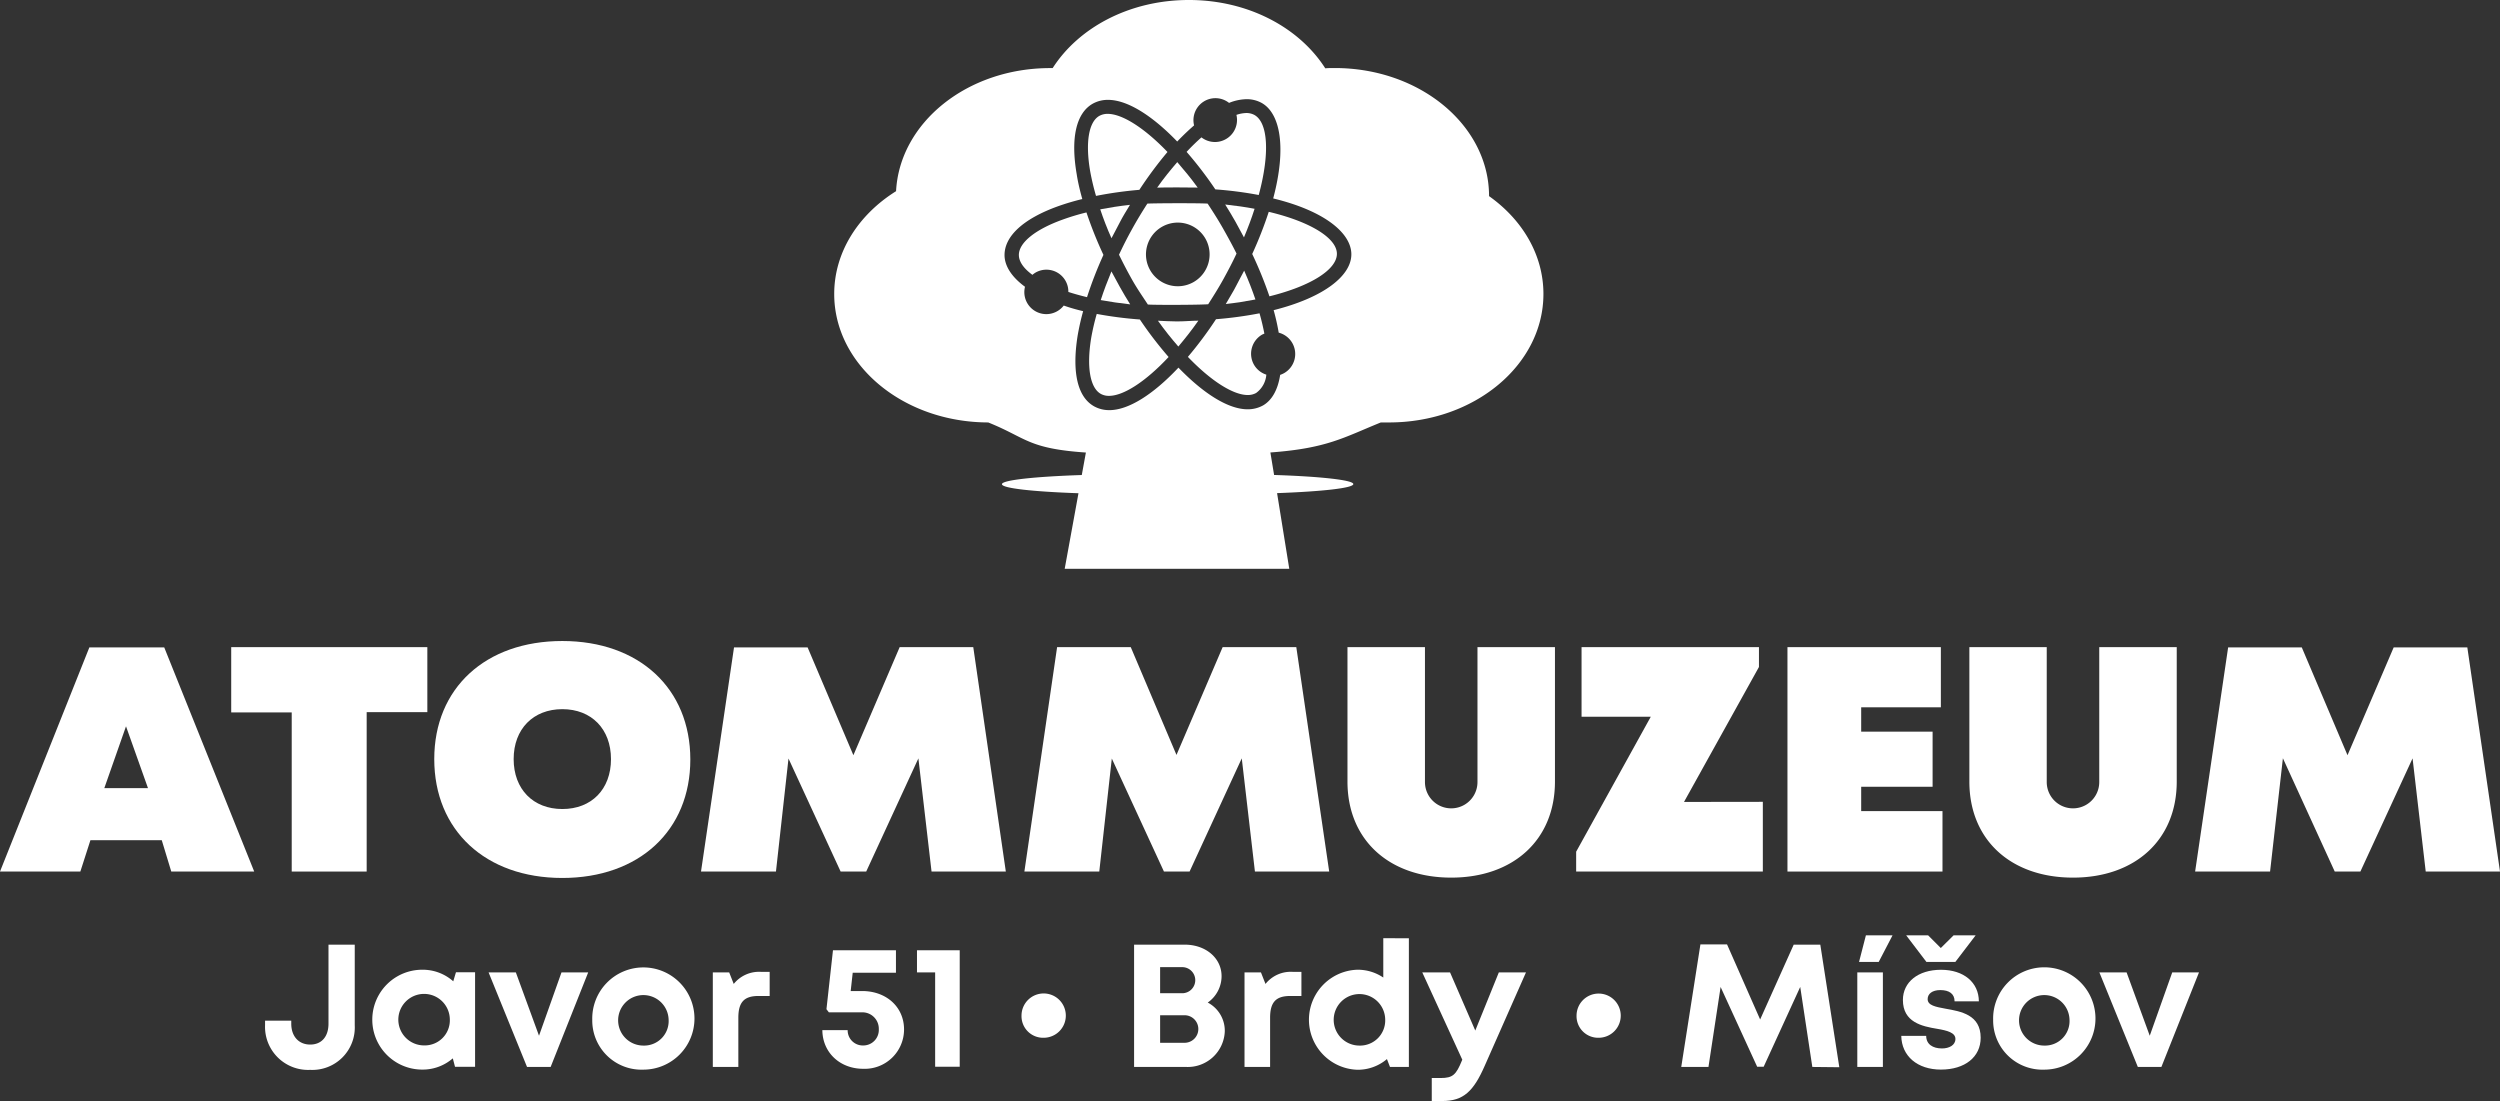
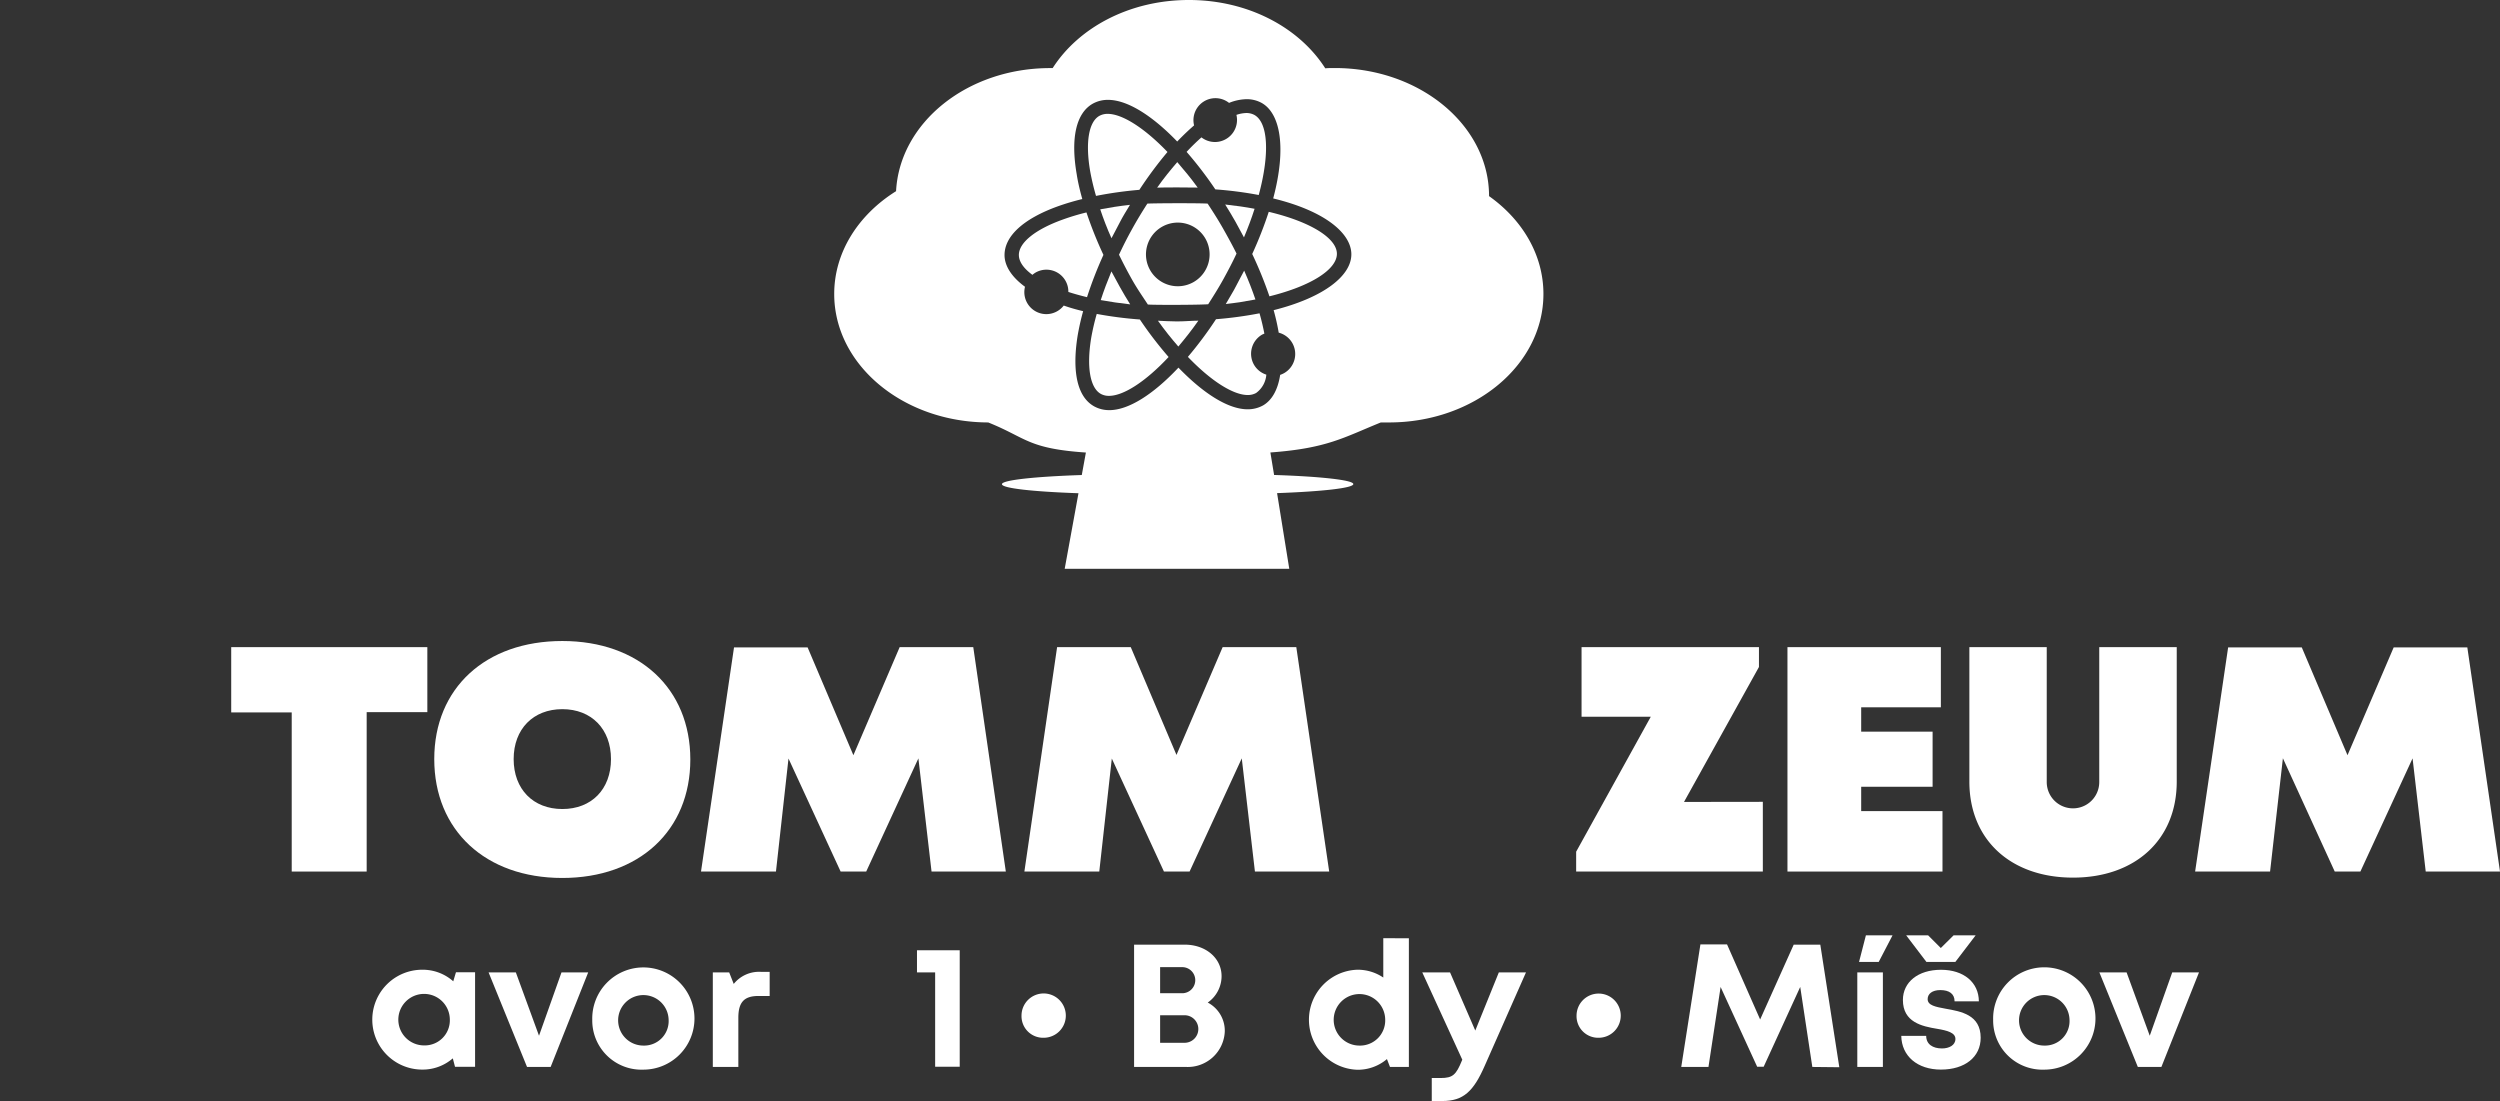
<svg xmlns="http://www.w3.org/2000/svg" viewBox="0 0 444.61 195.81">
  <rect x="0" y="0" width="444.61" height="195.81" fill="#333333" stroke="none" />
  <defs>
    <style>.cls-1{fill:#fff;}</style>
  </defs>
  <title>logo_white_finall</title>
  <g id="Vrstva_2" data-name="Vrstva 2">
    <g id="Layer_1" data-name="Layer 1">
-       <path class="cls-1" d="M28.77,149.43H16.08L14.29,155H0l15.89-39.86H29.21l16,39.86H30.46Zm-6.36-20.26-3.86,11h7.77Z" />
      <path class="cls-1" d="M76,126.65H65.21V155H51.88v-28.3H41.12V115.09H76v11.56Z" />
      <path class="cls-1" d="M77.23,135C77.23,122.38,86.34,114,100,114s22.77,8.43,22.77,21.07-9.11,21.07-22.77,21.07S77.23,147.66,77.23,135Zm31.43,0c0-5.35-3.47-8.88-8.65-8.88s-8.66,3.53-8.66,8.88,3.47,8.88,8.66,8.88S108.66,140.37,108.66,135Z" />
      <path class="cls-1" d="M165.67,155l-2.34-20.13L154.05,155H149.5l-9.27-20.1L138,155H124.67l5.87-39.86h13.09l8.14,19.17L160,115.09h13.09L178.88,155Z" />
      <path class="cls-1" d="M223.18,155l-2.34-20.13L211.56,155H207l-9.27-20.1L195.5,155H182.18L188,115.09h13.1l8.13,19.17,8.21-19.17h13.1L236.39,155Z" />
-       <path class="cls-1" d="M239.64,139V115.09h13.78v24a4.67,4.67,0,1,0,9.34,0v-24h13.78V139c0,10.36-7.4,17.08-18.45,17.08S239.64,149.37,239.64,139Z" />
      <path class="cls-1" d="M313.51,142.6V155h-33.2v-3.53l13.27-24H281.27V115.09h31.55v3.53l-13.33,24Z" />
      <path class="cls-1" d="M345.46,144.25V155H317.89V115.09h27.28v10.7H331v4.33h12.7v9.8H331v4.33Z" />
      <path class="cls-1" d="M350.24,139V115.09H364v24a4.67,4.67,0,1,0,9.34,0v-24h13.78V139c0,10.36-7.4,17.08-18.45,17.08S350.24,149.37,350.24,139Z" />
      <path class="cls-1" d="M431.4,155l-2.34-20.13L419.78,155h-4.56L406,134.85,403.72,155H390.39l5.87-39.86h13.1l8.13,19.17,8.21-19.17h13.1L444.61,155Z" />
-       <path class="cls-1" d="M47.14,182.31v-.79H51.8v.54c0,2.25,1.33,3.71,3.37,3.71s3.25-1.43,3.25-3.71V168h4.67v14.36a7.55,7.55,0,0,1-7.92,7.91A7.66,7.66,0,0,1,47.14,182.31Z" />
      <path class="cls-1" d="M84.49,172.91v16.81H80.92l-.39-1.5a8.18,8.18,0,0,1-5.44,2,8.88,8.88,0,0,1,0-17.76,8.18,8.18,0,0,1,5.52,2.06l.48-1.61ZM80,181.31a4.58,4.58,0,1,0-4.58,4.61A4.46,4.46,0,0,0,80,181.31Z" />
      <path class="cls-1" d="M104.61,172.93l-6.68,16.82h-4.2l-6.84-16.82h4.85l4.12,11.27,4-11.27Z" />
      <path class="cls-1" d="M105.33,181.34a9.09,9.09,0,1,1,9.09,8.89A8.75,8.75,0,0,1,105.33,181.34Zm13.58,0a4.49,4.49,0,1,0-4.48,4.61A4.36,4.36,0,0,0,118.91,181.34Z" />
      <path class="cls-1" d="M136.88,172.84v4.29h-2c-2.56,0-3.57,1.13-3.57,3.88v8.74h-4.54V172.93h2.91l.81,2.06a5.76,5.76,0,0,1,4.87-2.15Z" />
      <path class="cls-1" d="M181.67,180.62a3.94,3.94,0,1,1,3.93,3.94A3.84,3.84,0,0,1,181.67,180.62Z" />
      <path class="cls-1" d="M217.82,183.46a6.59,6.59,0,0,1-6.87,6.29h-9.26V168h9c3.76,0,6.56,2.4,6.56,5.61a5.74,5.74,0,0,1-2.46,4.69A5.66,5.66,0,0,1,217.82,183.46ZM210.25,172h-3.93v4.64h3.93a2.32,2.32,0,1,0,0-4.64Zm.26,13.45a2.45,2.45,0,1,0,0-4.89h-4.19v4.89Z" />
-       <path class="cls-1" d="M231.45,172.84v4.29h-2c-2.56,0-3.57,1.13-3.57,3.88v8.74h-4.55V172.93h2.92l.81,2.06a5.73,5.73,0,0,1,4.87-2.15Z" />
      <path class="cls-1" d="M250.56,166.87v22.88H247.2l-.54-1.4a8,8,0,0,1-5.27,1.9,8.9,8.9,0,0,1,0-17.79,8.1,8.1,0,0,1,4.62,1.39v-7Zm-4.21,14.47a4.58,4.58,0,1,0-4.58,4.61A4.47,4.47,0,0,0,246.35,181.34Z" />
      <path class="cls-1" d="M271.39,172.93l-7.33,16.59c-2,4.56-3.78,6.29-7.56,6.29h-1.87v-4.09h1.57c2.19,0,2.76-.58,3.8-3.12l.06-.14-7.12-15.53h4.94l4.49,10.35,4.19-10.35Z" />
      <path class="cls-1" d="M280.38,180.62a3.93,3.93,0,1,1,3.93,3.94A3.84,3.84,0,0,1,280.38,180.62Z" />
      <path class="cls-1" d="M322.31,189.75l-2.15-14.23-6.5,14.19H312.5L306,175.53l-2.16,14.22H299l3.41-21.8h4.73l5.89,13.36L319,168h4.73l3.38,21.8Z" />
      <path class="cls-1" d="M330.31,172.93h4.55v16.82h-4.55Zm1.53-6.59h4.74l-2.46,4.73h-3.5Z" />
      <path class="cls-1" d="M345.19,190.22c-4.21,0-7-2.41-7.06-6h4.43c0,1.5,1.18,2.24,2.81,2.24,1.26,0,2.39-.57,2.39-1.69s-1.46-1.5-3.24-1.8c-2.69-.44-6.1-1.16-6.1-5.13,0-3.18,2.7-5.37,6.77-5.37s6.72,2.26,6.74,5.61h-4.32c0-1.33-.95-2-2.54-2-1.41,0-2.25.65-2.25,1.61,0,1.12,1.44,1.38,3.18,1.7,2.75.49,6.25,1.07,6.25,5.17,0,3.43-2.81,5.66-7.06,5.66Zm6.17-23.88-3.61,4.73H342.6L339,166.34h3.9l2.26,2.26,2.28-2.26Z" />
      <path class="cls-1" d="M354.47,181.34a9.1,9.1,0,1,1,9.09,8.89A8.76,8.76,0,0,1,354.47,181.34Zm13.58,0a4.49,4.49,0,1,0-4.49,4.61A4.36,4.36,0,0,0,368.05,181.34Z" />
      <path class="cls-1" d="M391.08,172.93l-6.69,16.82H380.2l-6.84-16.82h4.84l4.12,11.27,4-11.27Z" />
-       <path class="cls-1" d="M160.78,183.08a7,7,0,0,1-7.25,7c-4.18,0-7.25-2.92-7.28-6.88h4.5a2.69,2.69,0,0,0,2.77,2.73,2.76,2.76,0,0,0,2.77-2.89,2.92,2.92,0,0,0-3.08-3h-5.8l-.43-.56L148.14,169h11.2v4h-7.69l-.36,3.25h2.09C157.71,176.28,160.78,179.15,160.78,183.08Z" />
      <path class="cls-1" d="M170.68,169v20.71h-4.37V172.94h-3.23V169Z" />
      <path class="cls-1" d="M195.67,37.23c.56,1.68,1.22,3.4,2,5.14.47-.93,1-1.86,1.47-2.8s1.2-2.12,1.82-3.14C199.11,36.63,197.35,36.91,195.67,37.23Z" />
      <path class="cls-1" d="M209.18,57.16c-1.11,0-2.2-.08-3.25-.12,1.21,1.7,2.43,3.21,3.63,4.59,1.17-1.39,2.37-2.89,3.56-4.6-1.17,0-2.38.13-3.62.13Z" />
      <path class="cls-1" d="M218,54.07c1.87-.21,3.63-.49,5.27-.81q-.83-2.46-2-5.13c-.47.92-1,1.85-1.47,2.79S218.59,53,218,54.07Z" />
      <path class="cls-1" d="M201,54.13c-.62-1-1.24-2-1.83-3.08s-1-1.86-1.51-2.78c-.72,1.73-1.36,3.44-1.9,5.1C197.42,53.67,199.17,53.93,201,54.13Z" />
      <path class="cls-1" d="M195.05,55.83a41.14,41.14,0,0,0-1,4.34c-.83,5.14-.18,8.84,1.74,9.89a2.93,2.93,0,0,0,1.45.34c2.48,0,6.35-2.38,10.59-6.91a67.73,67.73,0,0,1-5.11-6.67A70.06,70.06,0,0,1,195.05,55.83Z" />
      <path class="cls-1" d="M225.64,37.67a70.19,70.19,0,0,1-2.94,7.5,70.69,70.69,0,0,1,3.06,7.53c7.48-1.85,12-4.81,12-7.56S233.16,39.46,225.64,37.67Z" />
      <path class="cls-1" d="M213,33.36c-1.22-1.69-2.44-3.15-3.63-4.53-1.19,1.39-2.38,2.83-3.58,4.54C207,33.31,211.93,33.33,213,33.36Z" />
      <path class="cls-1" d="M194.92,34.84a70.55,70.55,0,0,1,7.71-1.08,70.15,70.15,0,0,1,5-6.73c-4.27-4.45-8.15-6.78-10.63-6.78a3,3,0,0,0-1.49.36c-1.9,1.07-2.51,4.77-1.62,9.9A44.36,44.36,0,0,0,194.92,34.84Z" />
      <path class="cls-1" d="M217.89,36.37c.62,1,1.24,2,1.84,3.08s1,1.86,1.5,2.77q1.11-2.64,1.89-5.09C221.49,36.82,219.74,36.57,217.89,36.37Z" />
      <path class="cls-1" d="M193.22,37.78A40.52,40.52,0,0,0,189,39.05c-4.9,1.76-7.81,4.12-7.8,6.3,0,1.18.85,2.39,2.41,3.53a3.82,3.82,0,0,1,.6-.43A3.9,3.9,0,0,1,190,51.92c1,.33,2.14.64,3.32.93a69.82,69.82,0,0,1,2.92-7.52A70.38,70.38,0,0,1,193.22,37.78Z" />
      <path class="cls-1" d="M223,64.84a3.94,3.94,0,0,1,1.49-5.35l.37-.16c-.22-1.14-.5-2.34-.86-3.61a69.47,69.47,0,0,1-7.74,1.05,69.12,69.12,0,0,1-5,6.7c4.27,4.45,8.15,6.78,10.63,6.78a3,3,0,0,0,1.5-.36,4.43,4.43,0,0,0,1.82-3.26A3.91,3.91,0,0,1,223,64.84Z" />
      <path class="cls-1" d="M223.08,20.44a3,3,0,0,0-1.46-.34,6,6,0,0,0-1.73.33,3.92,3.92,0,0,1-6.22,4c-.86.77-1.74,1.61-2.64,2.58a67.73,67.73,0,0,1,5.11,6.67,67.74,67.74,0,0,1,7.72,1C225.88,27.2,225.49,21.77,223.08,20.44Z" />
      <path class="cls-1" d="M217.55,40.7c-.91-1.61-1.84-3.06-2.78-4.49-1.62-.1-9-.08-10.72,0-.93,1.45-1.84,2.94-2.74,4.57s-1.59,3-2.3,4.52q1.08,2.23,2.35,4.49c.92,1.62,1.85,2.94,2.78,4.37,1.62.1,9,.07,10.73-.05.92-1.45,1.84-2.89,2.74-4.53s1.61-3,2.3-4.48C219.2,43.66,218.41,42.23,217.55,40.7Zm-5.31,9.48a5.66,5.66,0,1,1,2.15-7.72A5.67,5.67,0,0,1,212.24,50.18Z" />
      <path class="cls-1" d="M264.82,34.88c0-12.59-12.31-22.78-27.44-22.78-.57,0-1.13,0-1.69.05C231.08,4.92,222,0,211.44,0s-19.61,4.9-24.23,12.11h-.44C172,12.1,160,21.82,159.36,34c-6.67,4.17-11,10.81-11,18.28,0,12.61,12.25,22.82,27.39,22.85,6.81,2.73,7,4.65,17.37,5.35l-.73,4c-8.36.28-14.2.9-14.2,1.63s5.57,1.33,13.61,1.61l-2.45,13.44h39.94L227.12,87.7c8-.29,13.56-.9,13.56-1.61s-5.79-1.35-14.09-1.62l-.66-4c10.08-.74,13-2.65,19.64-5.34.49,0,1,0,1.48,0,15.15,0,27.44-10.23,27.44-22.85C274.49,45.31,270.73,39.07,264.82,34.88ZM226.51,55.16c.39,1.39.68,2.71.9,4a3.92,3.92,0,0,1,.94,7.21,4.54,4.54,0,0,1-.68.3c-.41,2.67-1.48,4.54-3.06,5.44a5.56,5.56,0,0,1-2.73.68c-3.42,0-7.82-2.77-12.3-7.41-4.46,4.74-8.86,7.56-12.29,7.56h0a5.48,5.48,0,0,1-2.66-.65c-3-1.63-4-6.06-3-12.47a43.82,43.82,0,0,1,1-4.48c-1.23-.29-2.38-.62-3.45-1A3.91,3.91,0,0,1,182.29,51c-2.39-1.75-3.63-3.71-3.64-5.63,0-3.38,3.35-6.46,9.46-8.67a42.65,42.65,0,0,1,4.37-1.3c-.43-1.54-.78-3-1-4.45-1.1-6.4-.09-10.84,2.86-12.51a5.49,5.49,0,0,1,2.72-.68c3.42,0,7.82,2.76,12.3,7.41,1-1.05,2-2,3-2.87a3.91,3.91,0,0,1,6.22-4,8.65,8.65,0,0,1,3.11-.66,5.48,5.48,0,0,1,2.66.65c3.33,1.83,4.5,7.92,2.08,17,9.09,2.2,13.88,6.14,13.9,9.92S235.53,52.89,226.51,55.16Z" />
    </g>
  </g>
</svg>